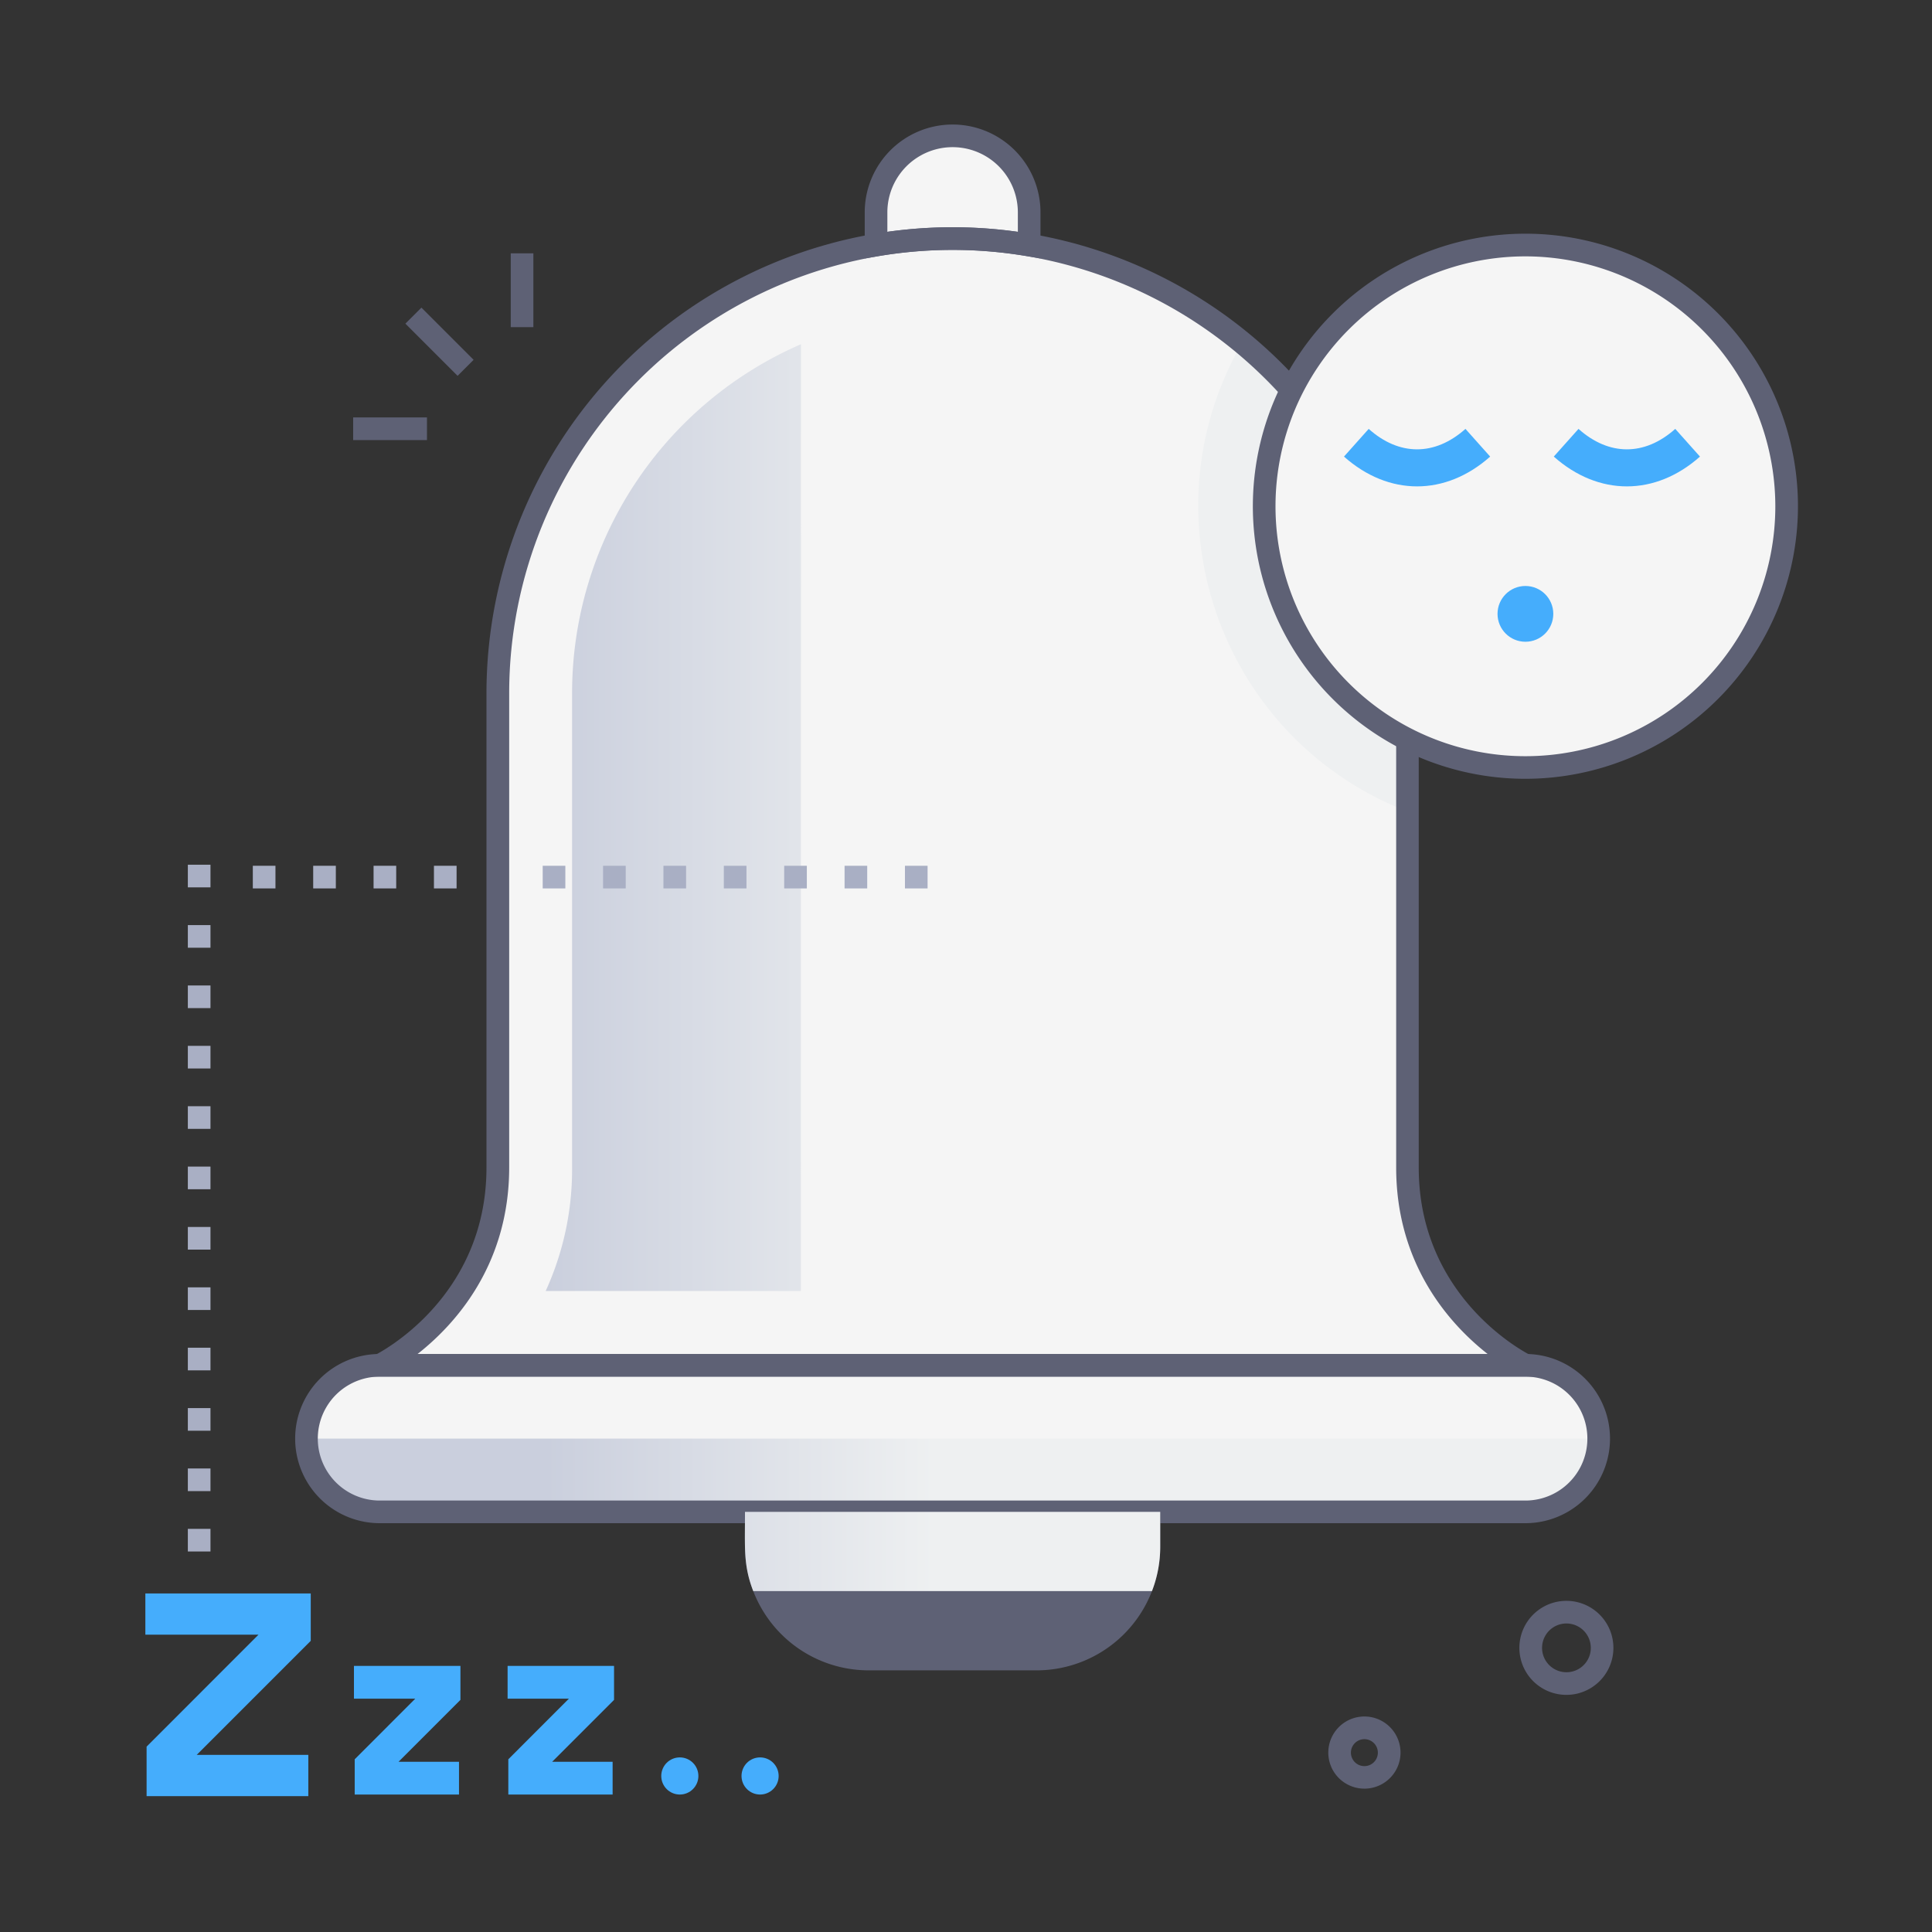
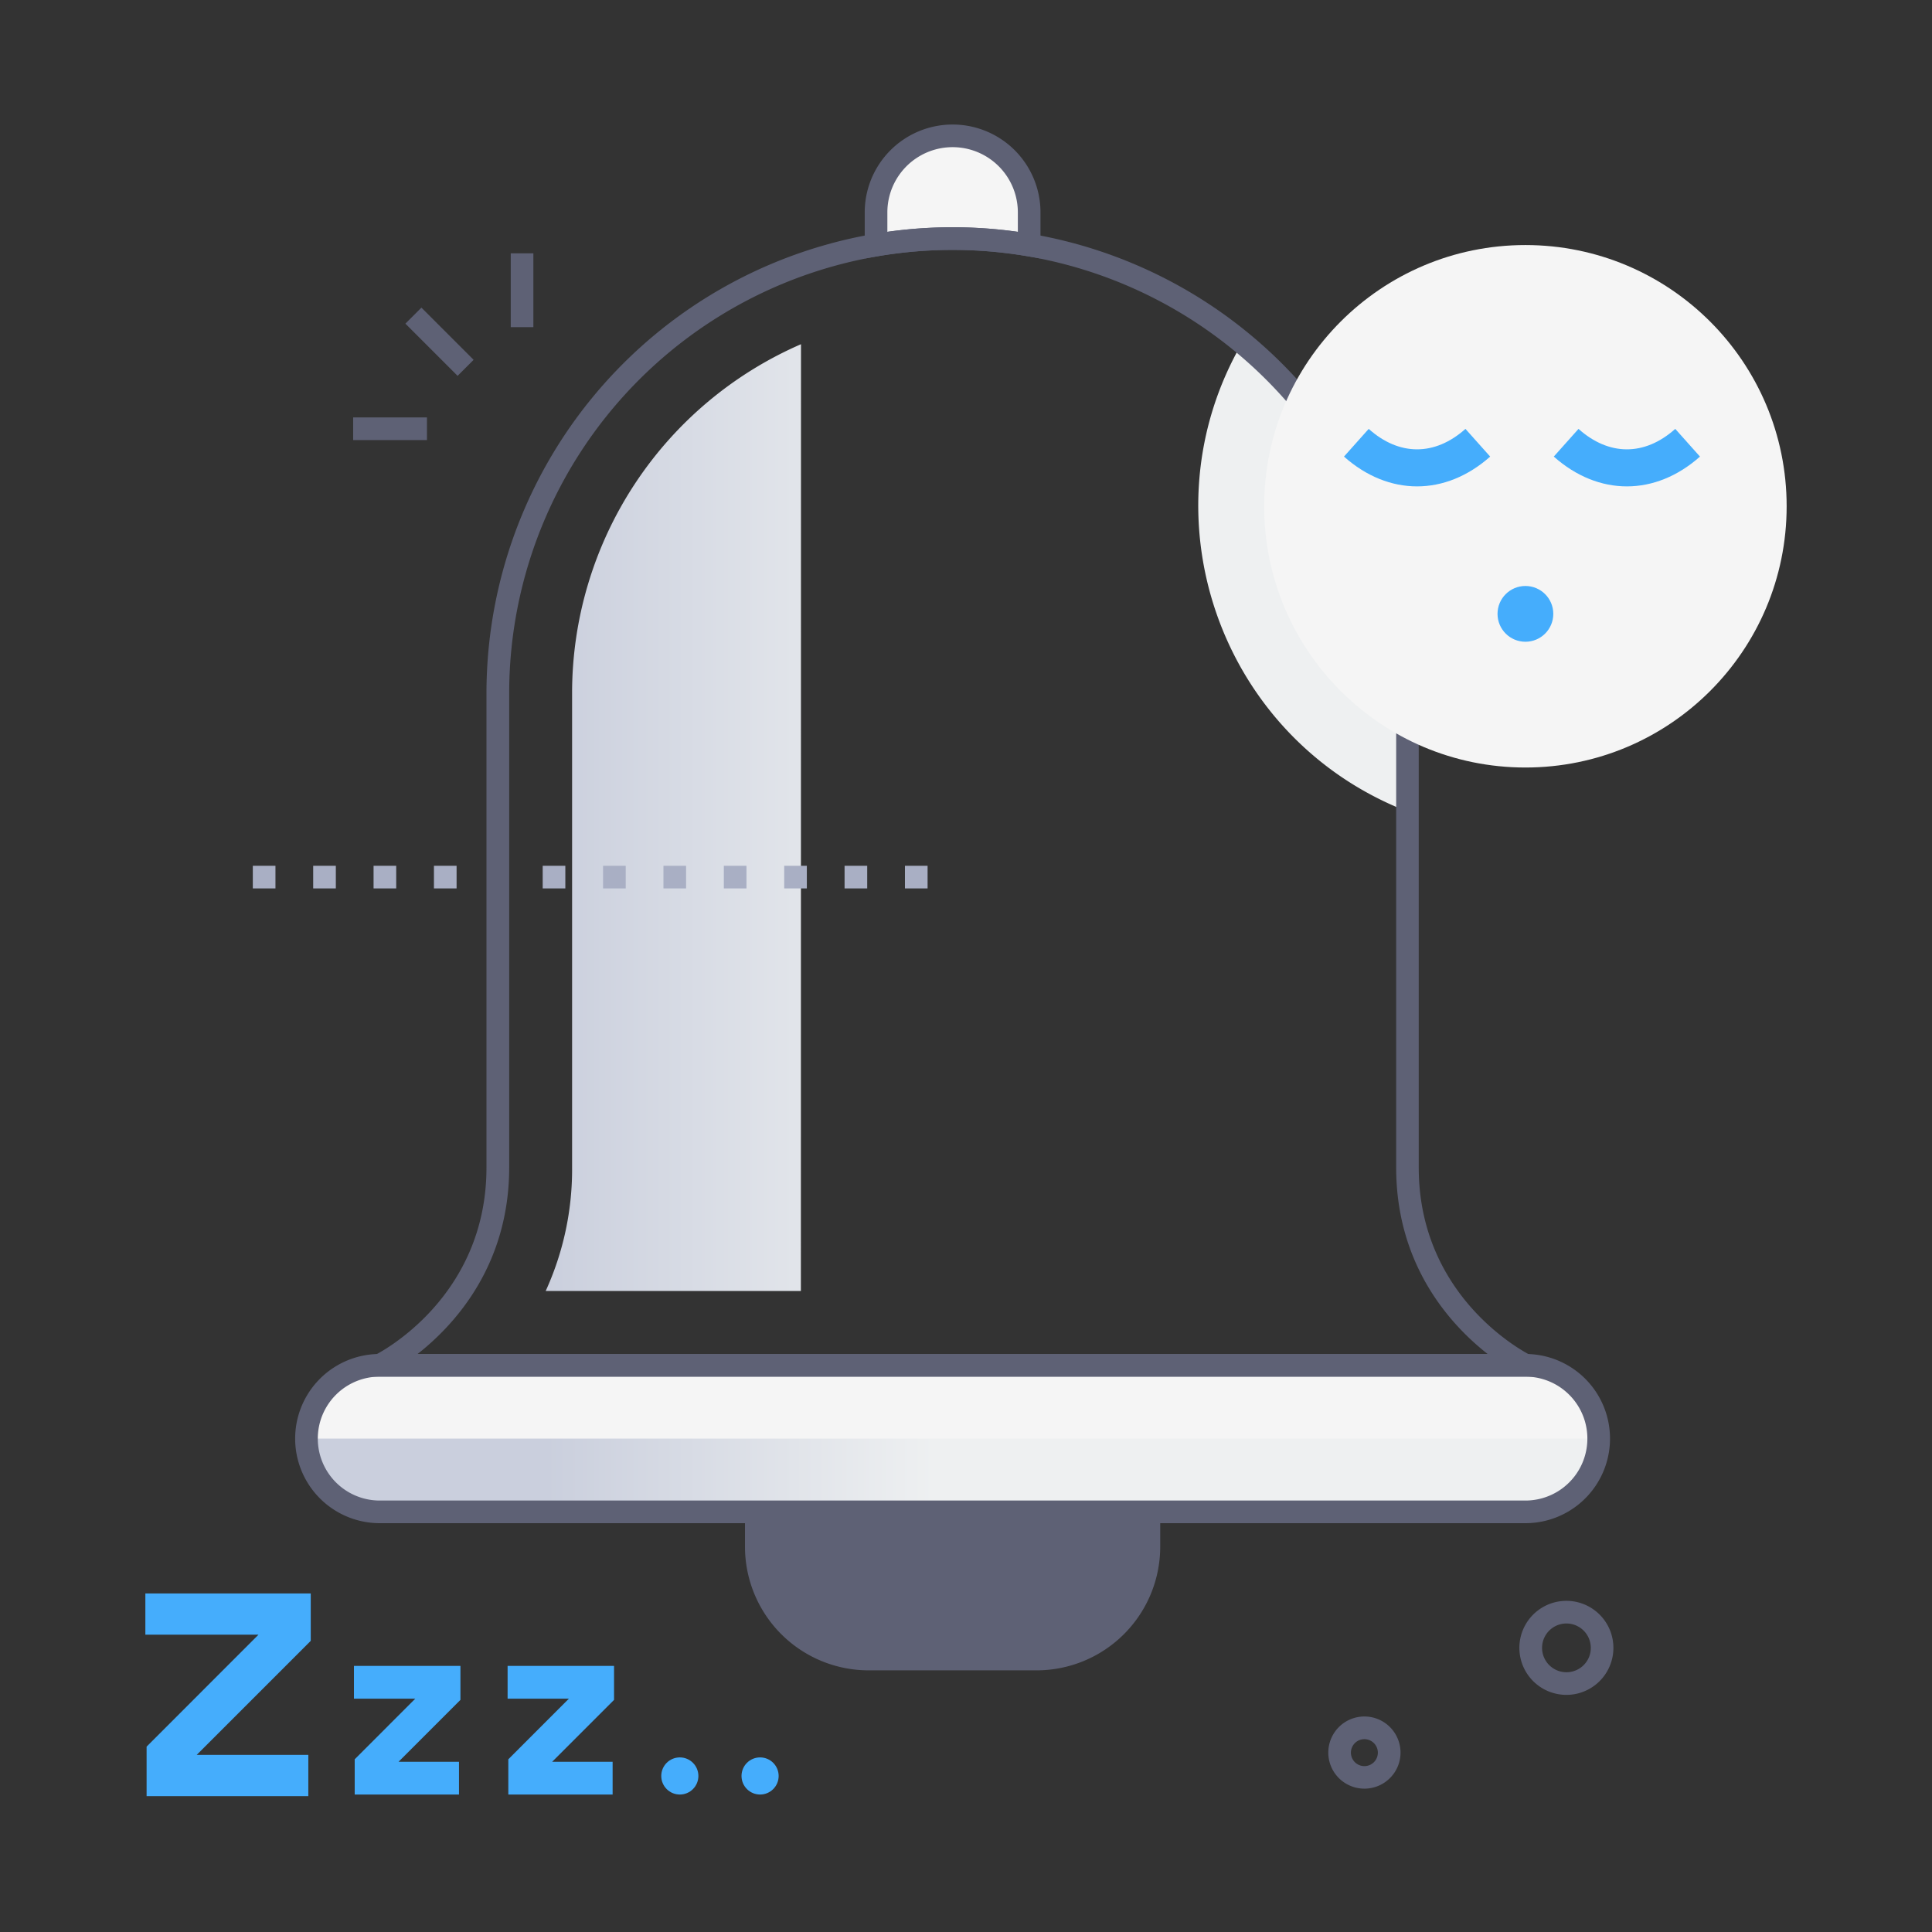
<svg xmlns="http://www.w3.org/2000/svg" xml:space="preserve" width="512" height="512" style="enable-background:new 0 0 512 512">
  <rect width="100%" height="100%" fill="#333333" stroke="none" />
  <linearGradient id="a" x1="144.64" x2="247.62" y1="216.67" y2="216.67" gradientUnits="userSpaceOnUse">
    <stop offset="0" stop-color="#cacfdd" />
    <stop offset="1" stop-color="#eef0f1" />
  </linearGradient>
  <g data-name="No Notification">
    <path fill="#5e6175" d="M415.14 449.16a12.46 12.46 0 1 1 4-24.25 12.46 12.46 0 0 1-4 24.25zm0-18.92a6.46 6.46 0 1 0 6.1 8.54 6.47 6.47 0 0 0-6.07-8.54zM353 468.69a9.57 9.57 0 1 1 17.64-1.14 9.58 9.58 0 0 1-17.64 1.14zm8.59-7.79a3.57 3.57 0 1 0 3.37 4.71 3.57 3.57 0 0 0-3.37-4.71z" data-original="#5e6175" />
-     <path fill="#a9afc4" d="M55.78 411.16h-6v-6h6zm0-16h-6v-6h6zm0-16h-6v-6h6zm0-16h-6v-6h6zm0-16h-6v-6h6zm0-16h-6v-6h6zm0-16h-6v-6h6zm0-16h-6v-6h6zm0-16h-6v-6h6zm0-16h-6v-6h6zm0-16h-6v-6h6zm0-16h-6v-6h6z" data-original="#a9afc4" />
-     <path fill="#f5f5f5" d="M404.25 361.81H100.64s31.28-15.43 31.28-52.41V183.75a120.53 120.53 0 0 1 241.06 0V309.4c.02 36.98 31.27 52.41 31.27 52.41z" data-original="#f5f5f5" />
    <path fill="url(#a)" d="M212.27 91.22a100.82 100.82 0 0 0-60.66 92.53V309.4a77.5 77.5 0 0 1-7 32.73h67.63zM373 183.75v31.31c-49.91-19.36-70.28-78.62-43.8-124.26a120.28 120.28 0 0 1 43.8 92.95z" data-original="url(#a)" />
    <path fill="#f5f5f5" d="M423.68 381.24a19.43 19.43 0 0 1-19.43 19.42H100.64a19.42 19.42 0 1 1 0-38.84h303.61a19.42 19.42 0 0 1 19.43 19.42z" data-original="#f5f5f5" />
    <path fill="url(#a)" d="M423.68 381.24a19.43 19.43 0 0 1-19.43 19.42H100.64a19.42 19.42 0 0 1-19.42-19.42z" data-original="url(#a)" />
    <path fill="#5e6175" d="M307.47 400.66v9.24a32.78 32.78 0 0 1-32.76 32.76h-44.52a32.78 32.78 0 0 1-32.76-32.76v-9.24z" data-original="#5e6175" />
    <path fill="#f5f5f5" d="M272.74 56.29v8.65a121.23 121.23 0 0 0-40.58 0v-8.65a20.29 20.29 0 0 1 40.58 0z" data-original="#f5f5f5" />
    <path fill="#5e6175" d="m87.78 364.82 11.54-5.69c1.2-.6 29.6-15.13 29.6-49.72V183.75a123.53 123.53 0 0 1 247.06 0v125.66c0 34.59 28.4 49.12 29.61 49.72l11.41 5.69zm22.88-6h283.58c-9.78-7.67-24.24-23.42-24.24-49.41V183.75a117.53 117.53 0 0 0-235.06 0v125.66c-.02 25.99-14.51 41.74-24.28 49.41z" data-original="#5e6175" />
    <path fill="#5e6175" d="m275.74 68.49-3.51-.59a118.38 118.38 0 0 0-39.57 0l-3.5.59v-12.2a23.29 23.29 0 0 1 46.58 0zm-6-7v-5.2a17.29 17.29 0 0 0-34.58 0v5.15a124 124 0 0 1 34.58 0zm134.51 342.17H100.64a22.42 22.42 0 1 1 0-44.84h303.61a22.42 22.42 0 0 1 0 44.84zm-303.61-38.84a16.42 16.42 0 1 0 0 32.84h303.61a16.42 16.42 0 0 0 0-32.84z" data-original="#5e6175" />
-     <path fill="url(#a)" d="M307.47 400.66v9.24a32.42 32.42 0 0 1-2.19 11.76H199.62c-2.65-6.8-2.19-11.5-2.19-21z" data-original="url(#a)" />
    <circle cx="404.25" cy="134.17" r="69.23" fill="#f5f5f5" data-original="#f5f5f5" />
-     <path fill="#5e6175" d="M404.25 206.39a72.23 72.23 0 1 1 72.23-72.22 72.3 72.3 0 0 1-72.23 72.22zm0-138.45a66.23 66.23 0 1 0 66.23 66.23 66.3 66.3 0 0 0-66.23-66.23z" data-original="#5e6175" />
    <g fill="#45adfc">
      <circle cx="404.25" cy="162.68" r="7.39" data-original="#e1830e" />
      <path d="m356.17 121 6.55-7.34c8 7.15 17.45 7.3 25.64 0l6.55 7.34c-11.81 10.5-26.86 10.56-38.74 0zm55.6 0 6.55-7.34c8 7.15 17.46 7.3 25.64 0l6.55 7.34c-11.81 10.5-26.86 10.56-38.74 0zM82.35 434.84l-30.22 30.22h29.58V476H38.85v-13.12l29.65-29.67H38.52v-10.93h43.83zM94 475.57v-9.34l16.06-16.07H93.8v-8.68h28.22v9.01l-16.4 16.4h16.02v8.68zm40.71 0v-9.34l16.06-16.07h-16.25v-8.68h28.21v9.01l-16.4 16.4h16.02v8.68z" data-original="#e1830e" />
      <circle cx="180.16" cy="470.65" r="4.92" data-original="#e1830e" />
      <circle cx="201.43" cy="470.65" r="4.92" data-original="#e1830e" />
    </g>
    <path fill="#5e6175" d="m107.436 85.771 4.242-4.242 13.829 13.829-4.242 4.242zM93.59 110.62h19.56v6H93.59zm41.76-43.48h6V86.7h-6z" data-original="#5e6175" />
    <path fill="#a9afc4" d="M121 235.44h-6v-6h6zm-16 0h-6v-6h6zm-16 0h-6v-6h6zm-16 0h-6v-6h6zm172.82 0h-6v-6h6zm-16 0h-6v-6h6zm-16 0h-6v-6h6zm-16 0h-6v-6h6zm-16 0h-6v-6h6zm-16 0h-6v-6h6zm-16 0h-6v-6h6z" data-original="#a9afc4" />
  </g>
</svg>